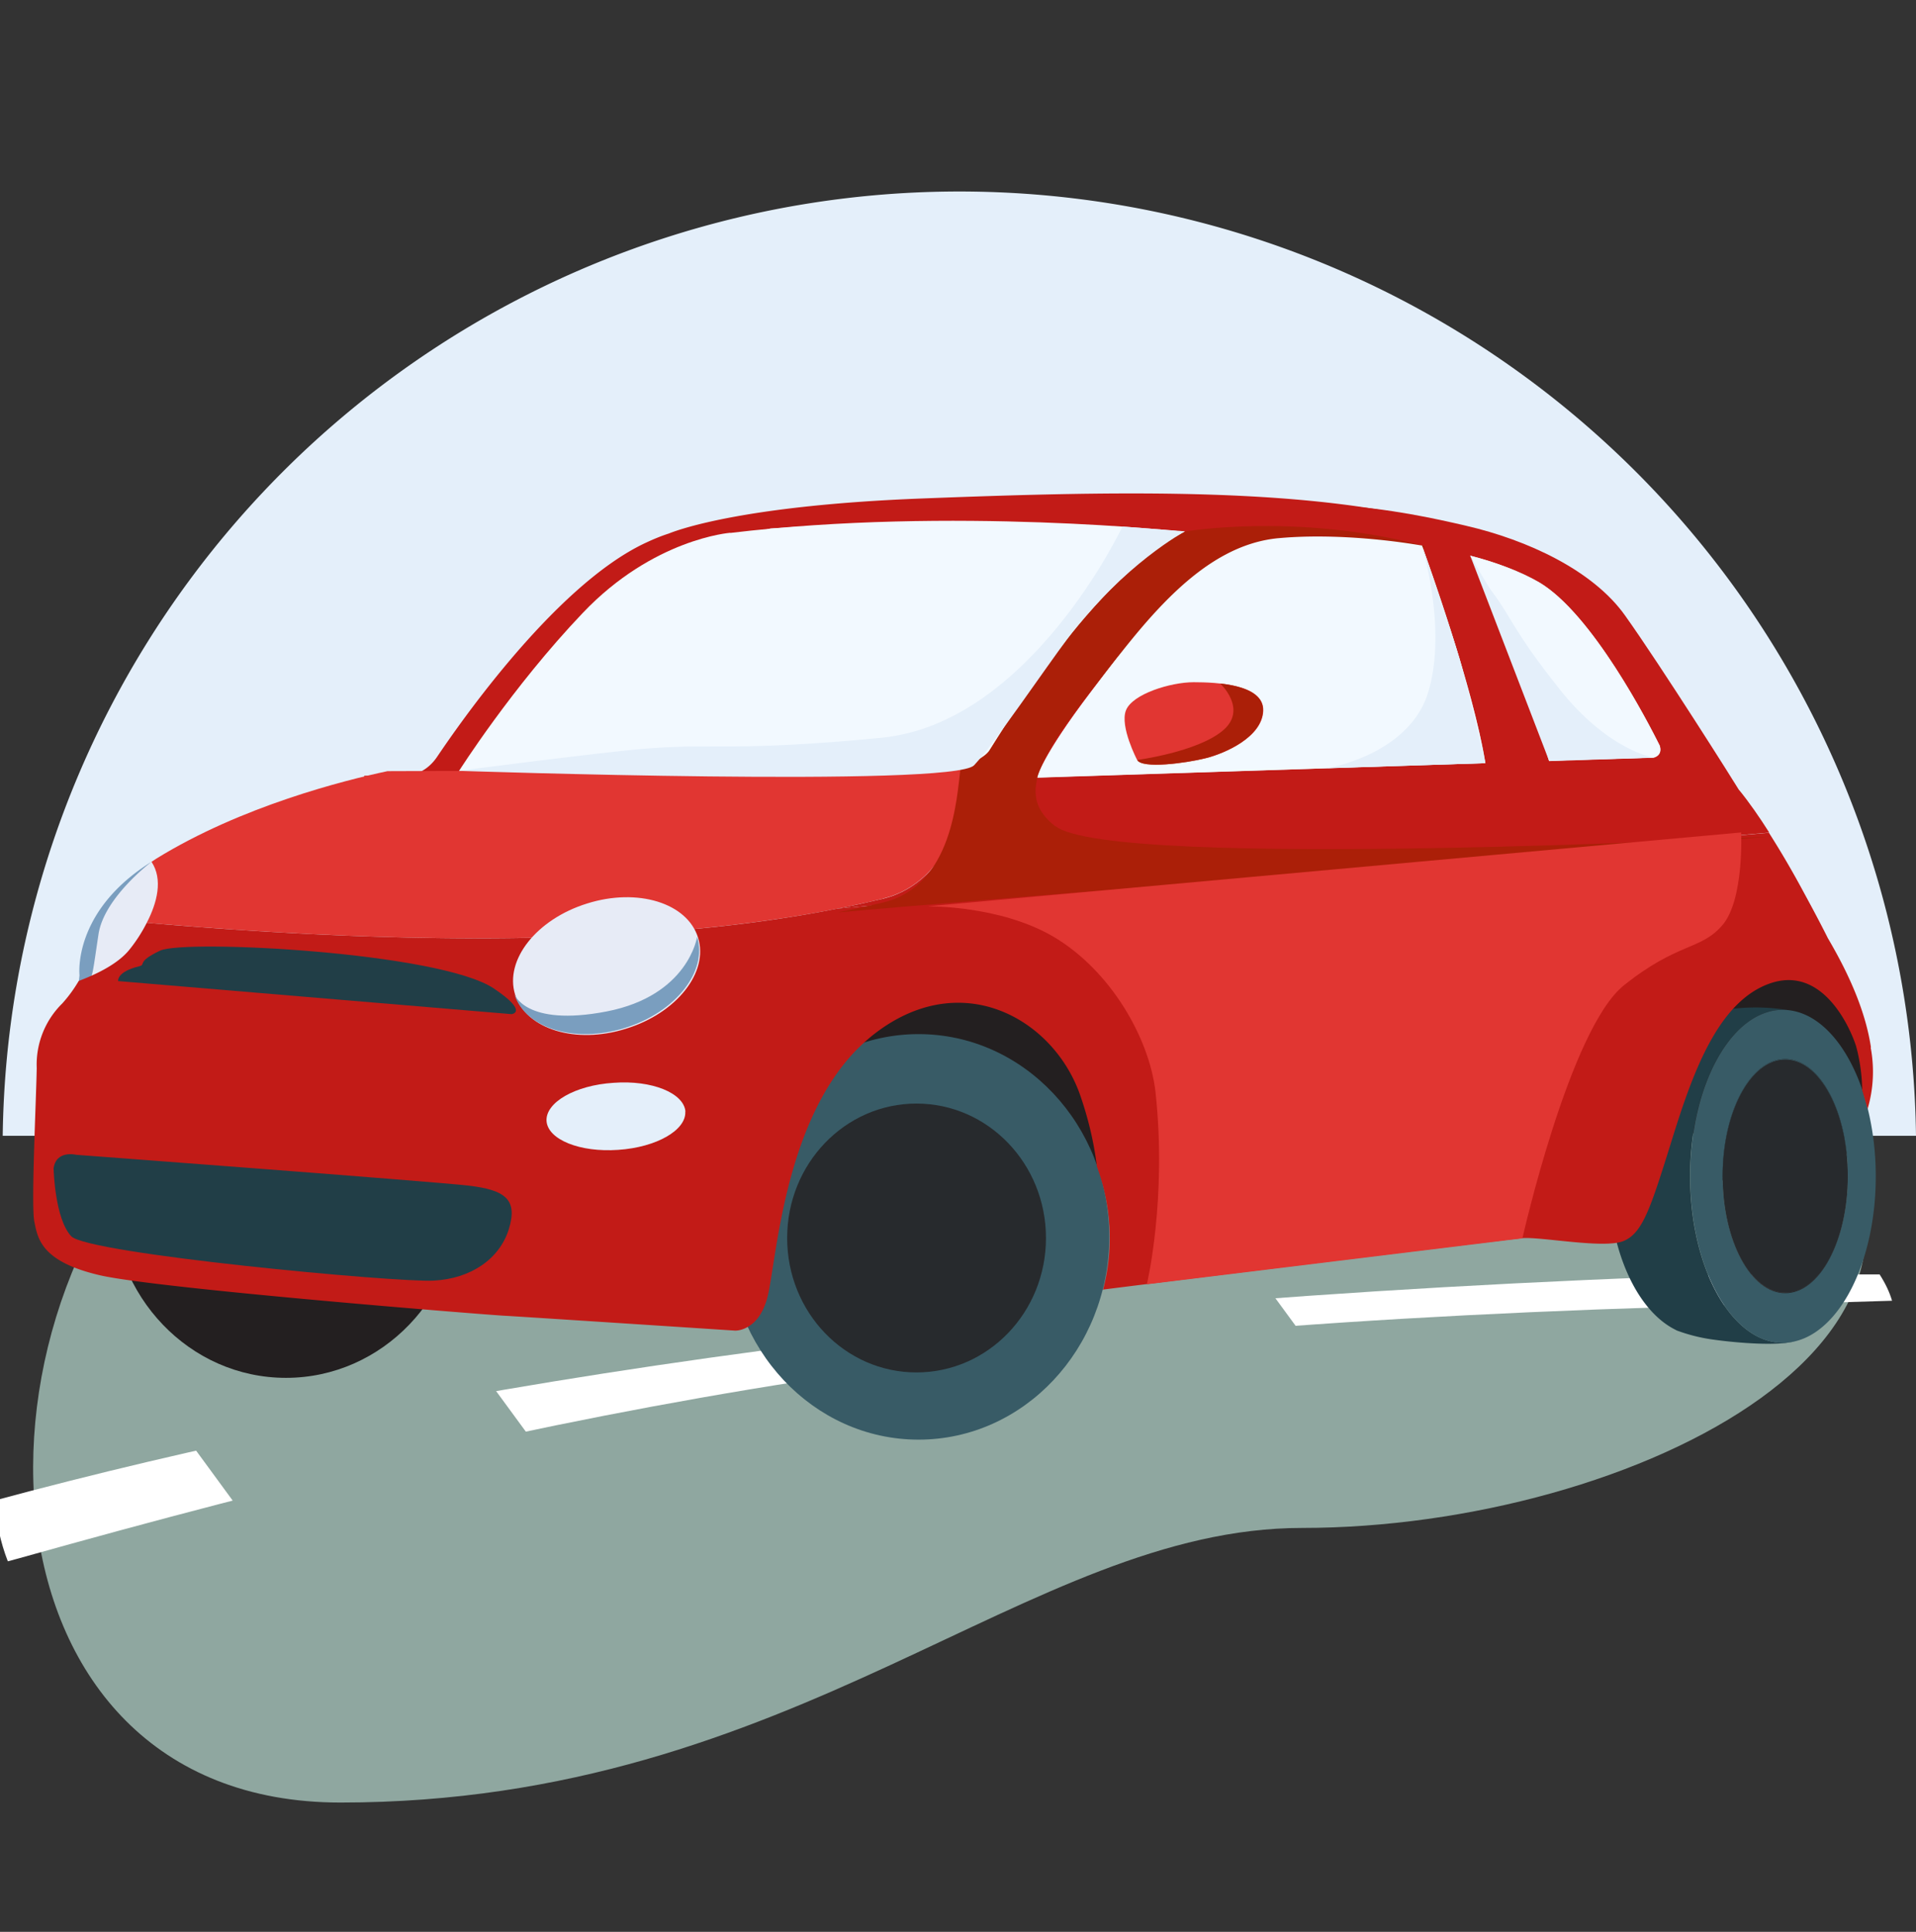
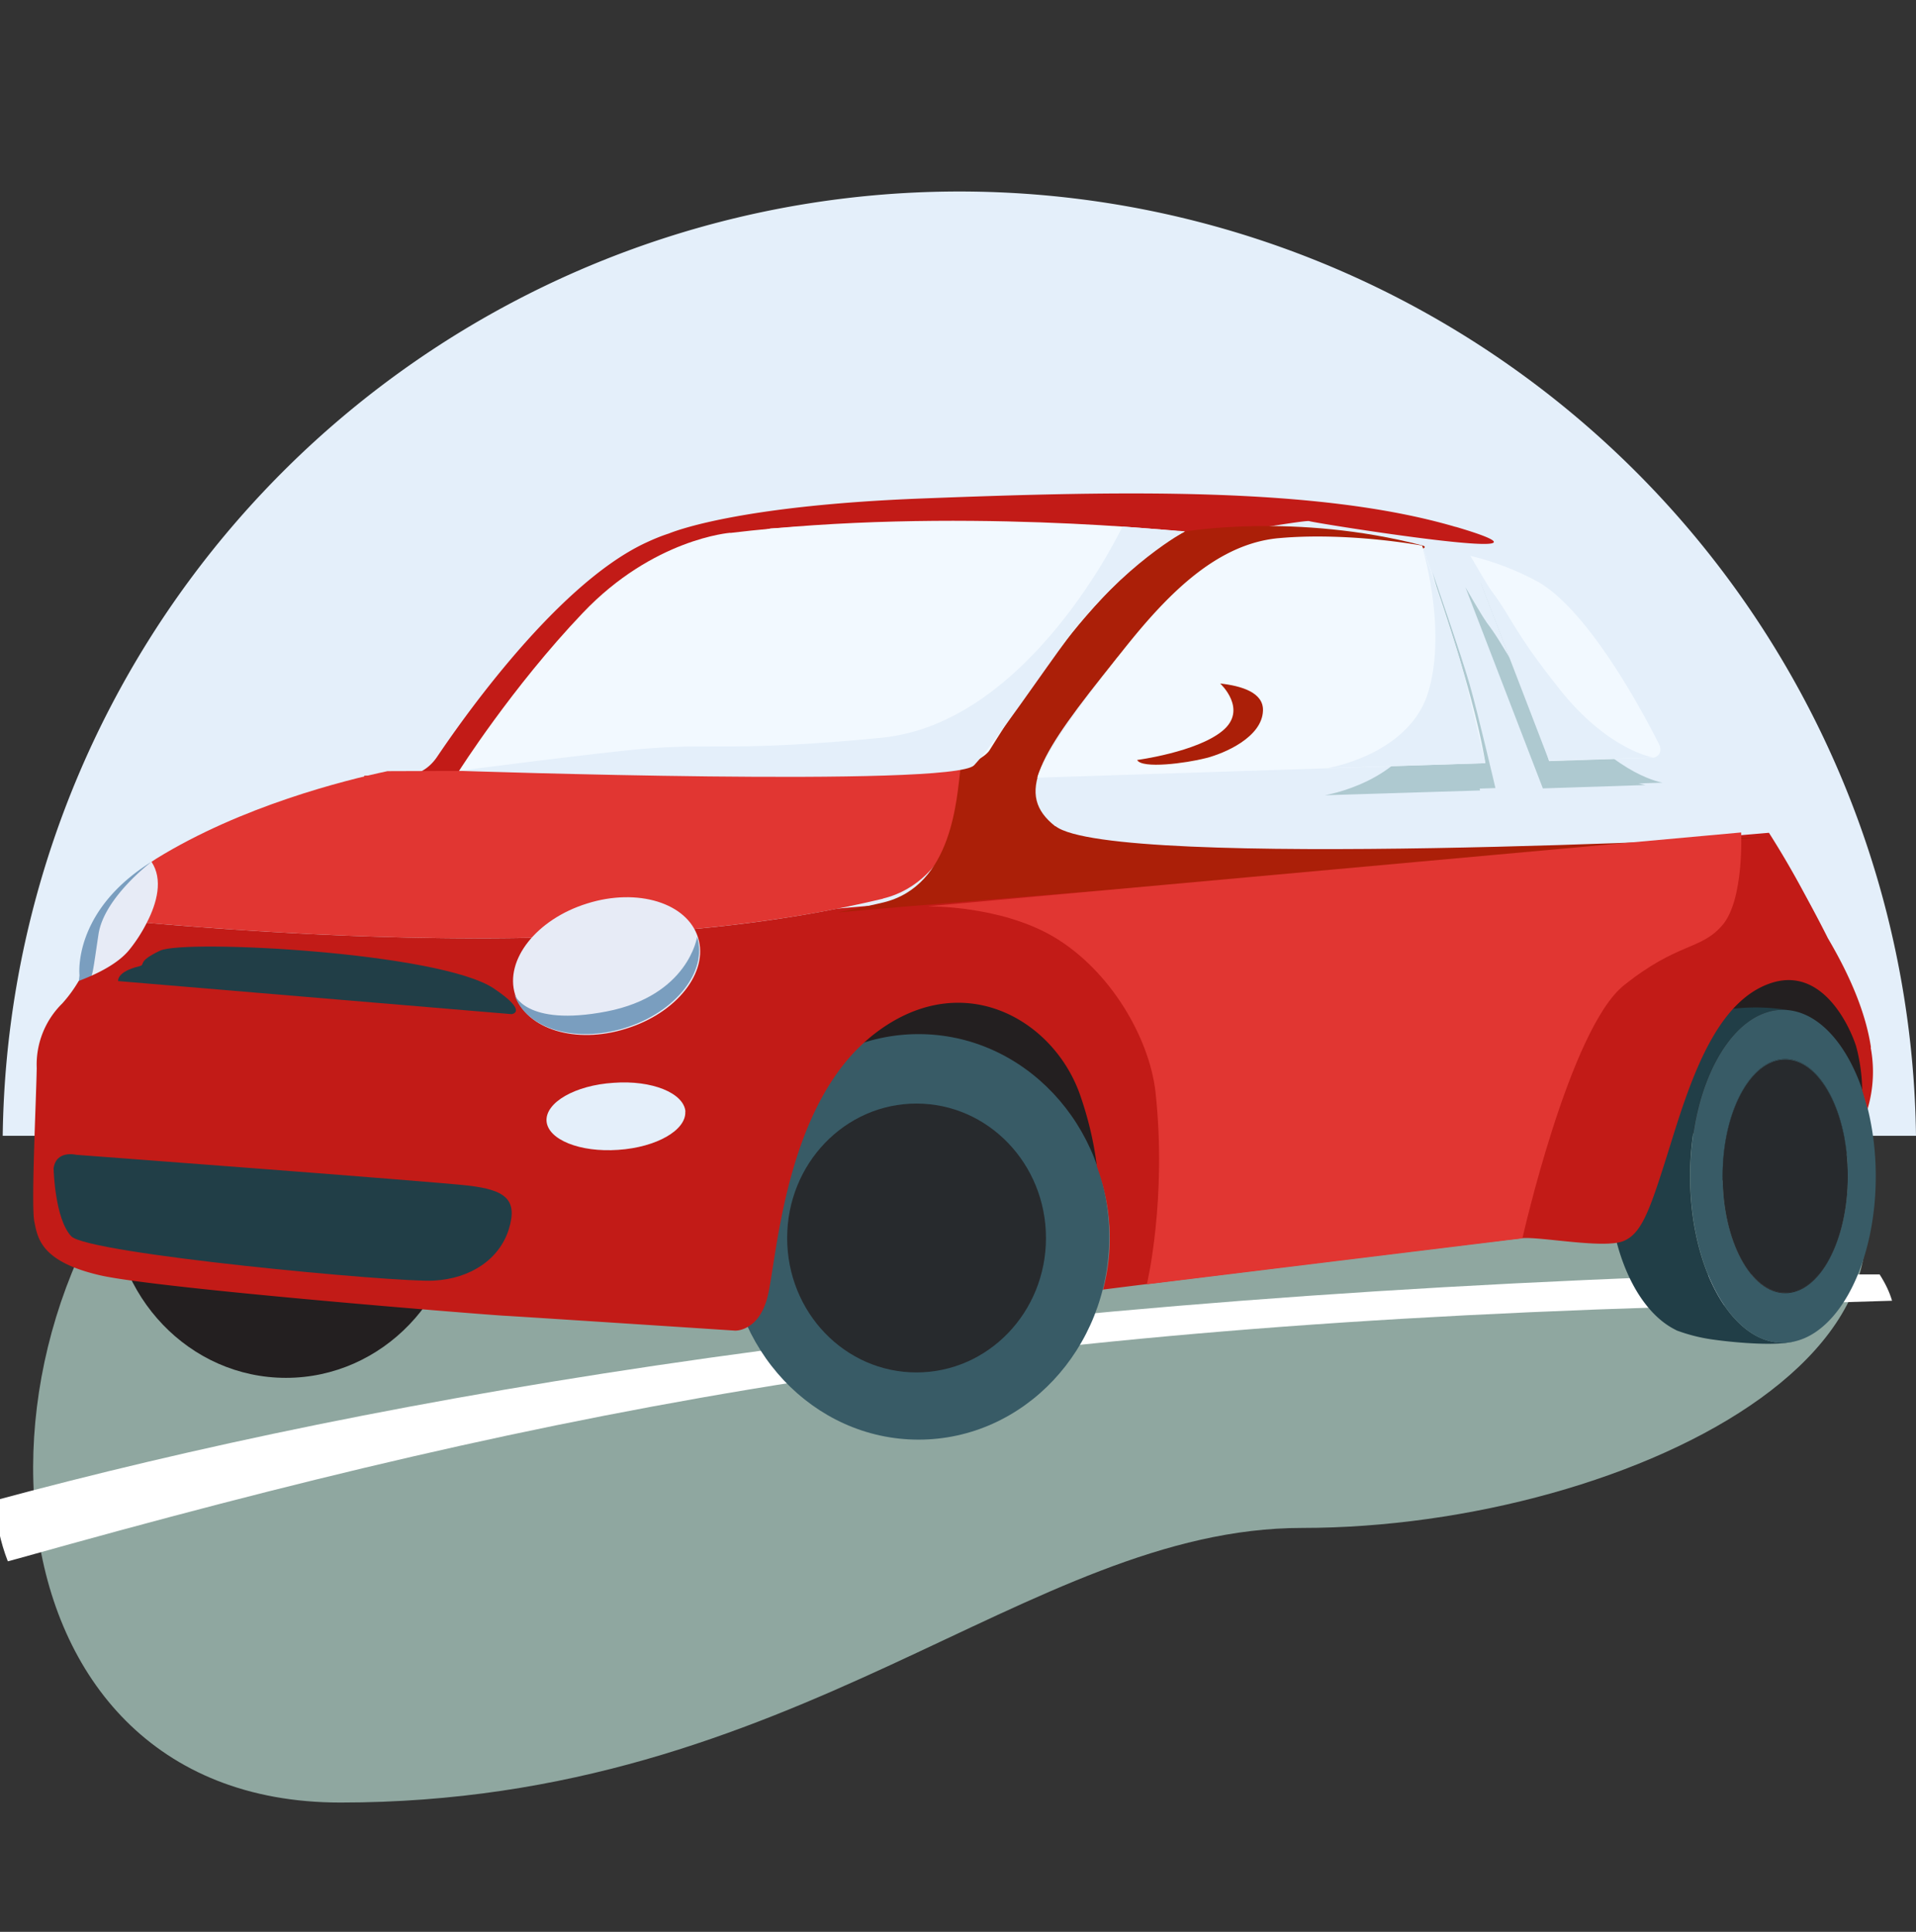
<svg xmlns="http://www.w3.org/2000/svg" width="120" height="121" fill="none" viewBox="0 0 120 121">
  <rect x="0" y="0" width="120" height="121" fill="#333333" stroke="none" />
  <g clip-path="url(#a)">
-     <path fill="#E4EFFA" d="M120 71.14a59.92 59.92 0 0 0-119.83 0H120Z" />
+     <path fill="#E4EFFA" d="M120 71.14a59.92 59.92 0 0 0-119.83 0H120" />
    <path fill="#8FA7A0" d="M13.01 67.79h99.42C127.15 83.37 102.2 95.7 81.55 95.7c-17.2 0-31.55 17.2-60.23 17.2-23.3 0-24.66-31.33-8.3-45.12Z" />
    <path fill="#fff" fill-rule="evenodd" d="M-.33 93.98c24.25-6.54 58.68-12.55 108.86-14.16h9.19c.36.56.62 1.1.78 1.65-2.71.09-6.01.18-9.97.28-47.04 1.2-73.05 6.23-107.37 15.86l-.67.18c-.47-1.21-.74-2.5-.82-3.8Z" clip-rule="evenodd" />
-     <path fill="#8FA7A0" d="m34.29 91.52-9.5-12.96-14 10.26 9.49 12.96zM83.19 85.83l-9.5-12.96-14 10.26 9.5 12.96z" />
    <path fill="#AEC9D0" d="M41.08 48.6c4.31-.33 5.24.22 14.4-.65s14.86-12.98 14.86-12.98l3.86.3s-3.75 1.98-7.23 6.58c-1.34 1.75-4.49 6.41-5.75 7.8-1.26 1.37-31.76.33-31.76.33s9.02-1.18 11.63-1.38ZM93.08 38.95c1.28 1.67 1.25 2.34 4.24 6.08 2.98 3.72 5.74 4.14 5.74 4.14l-6.43.21-4.85-12.6s1.05 1.83 1.31 2.17ZM88.8 36.14s1.81 5.24 2.3 6.94c.5 1.7 1.6 6.43 1.6 6.43l-9.73.3s5.1-.83 6.24-4.75c1.14-3.92-.42-8.92-.42-8.92Z" />
    <path fill="#AEC9D0" d="M41.5 48.45c4.35-.34 5.29.21 14.55-.66 9.25-.88 15.01-13.16 15.01-13.16l3.9.3s-3.78 2-7.3 6.67c-1.35 1.78-4.54 6.5-5.81 7.9-1.28 1.4-32.1.34-32.1.34s9.12-1.2 11.76-1.4l-.01.01ZM94.05 38.66c1.28 1.7 1.26 2.38 4.28 6.16 3.01 3.78 5.8 4.2 5.8 4.2l-6.5.21-4.9-12.77s1.06 1.86 1.33 2.2h-.01ZM89.71 35.82s1.84 5.3 2.33 7.03c.5 1.72 1.62 6.51 1.62 6.51l-9.83.32s5.16-.85 6.3-4.82c1.15-3.98-.42-9.04-.42-9.04Z" />
    <path fill="#231F20" d="M112.44 59.88s8.34 5.9 2.11 12.77c-6.22 6.9-10.56-3-8.69-7.77 1.88-4.77 4.46-6.88 6.58-5ZM47.85 67.83c-.2.49 23.25 10.02 23.2 9.54-.06-.48.94-12.3-6.17-15.96-7.1-3.64-16.5 5.19-17.02 6.42Z" />
    <path fill="#213E47" d="M105.85 73.68c0-5.75 2.6-10.43 5.81-10.43.2 0 .37.03.56.06a12.39 12.39 0 0 0-6.77.64c-2.68.9-4.7 4.93-4.7 9.78 0 4.54 1.76 8.36 4.19 9.56l.07.04a10.7 10.7 0 0 0 2.26.57c1.79.25 4.2.4 5.15.1-.25.06-.5.1-.77.1-3.2 0-5.8-4.67-5.8-10.43v.01Z" />
    <path fill="#385B66" d="M116.99 69.46c-.1-.4-.21-.8-.34-1.16-.93-2.75-2.55-4.68-4.43-5a3.23 3.23 0 0 0-.56-.05c-3.2 0-5.8 4.67-5.8 10.43s2.6 10.43 5.8 10.43c.27 0 .52-.04.77-.1 2.85-.68 5.05-5.04 5.05-10.33 0-1.5-.18-2.93-.5-4.23v.01Zm-5.18 11.5c-2.17 0-3.92-3.28-3.92-7.32 0-4.04 1.76-7.32 3.92-7.32s3.92 3.28 3.92 7.32c0 4.04-1.76 7.31-3.92 7.31Z" />
    <path fill="#231F20" d="M28.84 74.9c0 6.3-4.9 11.4-10.93 11.4C11.88 86.3 7 81.2 7 74.9c0-6.28 4.9-11.4 10.92-11.4 6.03 0 10.93 5.12 10.93 11.4Z" />
    <path fill="#C21B17" d="M91.16 33c-8.64-2.54-21.15-2.25-33.37-1.78-11 .42-15.19 1.91-15.91 2.2-.5.16-.97.36-1.4.56-5.96 2.75-12.34 12.3-13.13 13.46-.8 1.15-1.91 1.15-1.91 1.15h-2.63c.06.28.11.57.2.87.35 1.17 1.2 2 2.45 2.4 2.16.7 4.82.85 6.82-.31a15.7 15.7 0 0 0 3.12-2.61l-4.88.15s.2-1.16 3.57-5.26c2.2-2.68 4.54-5.94 7.37-7.8 1.78-1.3 4.44-2.33 6.8-2.93l1.48-.09c17.63-.8 24.79.8 24.79.8s7.25-1.27 7.47-1.17c.23.11 17.81 2.91 9.18.36h-.02Z" />
    <path fill="#F2F9FF" d="M45.74 33.37s-4.82.36-9.25 5.03c-4.43 4.65-7.75 9.9-7.75 9.9l30.14-.04 1.02-.07s1.19.18 2.24-1.35c1.06-1.52 6.67-10.58 12.08-13.53 0 0-14.59-1.6-28.48.07Z" />
    <path fill="#6E878E" d="M68.72 73.09c.25 2.2 0 3.5 0 3.5l-.5 4.3.9-.1a12.93 12.93 0 0 0-.39-7.7h-.01Z" />
    <ellipse cx="57.53" cy="77.47" fill="#385B66" rx="11.94" ry="12.7" />
    <path fill="#231F20" d="M57.4 69.12c-4.48 0-8.1 3.77-8.1 8.42 0 4.66 3.62 8.42 8.1 8.42 4.48 0 8.11-3.76 8.11-8.42 0-4.65-3.63-8.42-8.11-8.42Z" opacity=".8" />
    <path fill="#385B66" d="M111.81 66.32c-2.17 0-3.92 3.28-3.92 7.32 0 4.04 1.76 7.32 3.92 7.32s3.92-3.28 3.92-7.32c0-4.04-1.76-7.32-3.92-7.32Z" />
    <path fill="#231F20" d="M111.81 66.36c-2.17 0-3.92 3.28-3.92 7.32 0 4.04 1.76 7.32 3.92 7.32s3.92-3.28 3.92-7.32c0-4.04-1.76-7.32-3.92-7.32Z" opacity=".8" />
    <path fill="#E7EBF6" d="M8.1 59.5c1-1.25 2.5-3.84 1.4-5.53-4.64 3.01-4.56 6.85-4.52 7.42 0 .02-.02.04-.04.06C6.08 61 7.4 60.38 8.1 59.5Z" />
    <path fill="#7A9EBF" d="m4.94 61.45.04-.36c-.05-.54-.13-4.22 4.52-7.12 0 0-2.98 2.24-3.33 4.54-.35 2.3-.37 2.83-.66 2.87a5.9 5.9 0 0 1-.57.06Z" />
    <path fill="#E13632" d="M55.3 56.28c4.38-1.05 5.48-6.61 5.71-8.35-.47.27-.86.27-.86.27-.36-.03-35.88.1-35.88.1-2.68.57-9.13 2.18-14.48 5.48l-.3.2c.73 1.1.35 2.57-.3 3.82l.82.07c27.16 2.28 40.08-.34 45.29-1.58v-.01Z" />
    <path fill="#C21B17" d="M117.18 65.61c-.4-2.67-1.74-5.21-2.7-6.85-.65-1.3-1.28-2.44-1.69-3.2a58.5 58.5 0 0 0-2-3.4c-9.46.83-49.85 3.97-58.34 4.75-6.5 1.3-19.3 2.9-42.44.96l-.82-.07a9.5 9.5 0 0 1-1.1 1.7c-.71.87-2.02 1.51-3.16 1.94a8.5 8.5 0 0 1-1.03 1.41 5.37 5.37 0 0 0-1.6 4.04c-.03 1.94-.36 8.59-.15 9.62.21 1.04.4 2.51 4.13 3.37 3.75.85 24.54 2.5 25.33 2.53.78.04 14.41.93 14.41.93s.4.03.86-.26c.42-.25.88-.75 1.16-1.74.57-2 .95-10.79 5.58-15.56.3-.3.61-.59.95-.87 5.53-4.47 11.4-1.14 13.08 3.68.6 1.73.9 3.24 1.05 4.48a12.79 12.79 0 0 1 .39 7.7c4.57-.58 25.2-3.12 26.24-3.22 1.18-.1 5.14.68 6.35.18s1.7-2.07 3.03-6.33c1.32-4.26 2.93-8.77 6.25-9.84 3.32-1.06 5.01 3.04 5.3 4.01v.01c.15.53.36 1.57.37 2.7l.34 1.17a8.2 8.2 0 0 0 .19-3.85l.02.01Z" />
-     <path fill="#C21B17" d="M108.92 49.49c-.21-.36-4.87-7.75-7.15-10.95-2.01-2.82-6.1-4.72-9.95-5.61-3.85-.9-11.7-2.57-17.36.25-5.68 2.83-11.74 12.67-12.49 13.84-.3.47-.64.75-.95.92-.23 1.74-1.33 7.29-5.71 8.35-.77.18-1.72.4-2.85.62 8.48-.78 48.88-3.92 58.35-4.76-.6-.95-1.26-1.9-1.88-2.66ZM68.35 43.3c3.2-4.22 6.81-9.12 11.7-9.59 2.56-.24 5.89-.07 9 .46.4 1.09 3.22 8.92 3.98 13.63l-28.06.9s.18-1.18 3.38-5.4Zm35.2 4.15-6.53.2c-.67-2.21-2.76-8.93-4.94-12.85 1.68.45 3.18 1 4.3 1.66 3.36 1.97 6.9 8.9 7.56 10.23.22.65-.39.76-.39.76Z" />
    <path fill="#AB1F08" d="M66.1 51.76c-2.55-2-1.13-4.37 3.84-10.53 3.72-4.61 21.16-6.55 19.13-7.07-7.9-2.06-14.85-.87-14.85-.87C68.55 36.1 62.72 45.83 61.97 47c-.3.47-1.5 1-1.82 1.19-.23 1.73-.47 7.3-4.85 8.34-.77.18-1.72.4-2.85.62 8.48-.78 48.88-3.92 58.35-4.75 0 0-41.16 2.14-44.7-.66v.01Z" />
    <path fill="#F2F9FF" d="M80.05 33.71c-4.88.47-8.48 5.36-11.7 9.6-3.21 4.21-3.38 5.4-3.38 5.4l28.06-.91c-.76-4.7-3.57-12.54-3.97-13.63-3.13-.53-6.46-.7-9-.46ZM96.38 36.47a17.5 17.5 0 0 0-4.3-1.66c2.18 3.91 4.27 10.64 4.94 12.86l6.53-.21s.6-.1.4-.76c-.67-1.34-4.21-8.25-7.57-10.23Z" />
    <path fill="#E7EBF6" d="M43.72 58.73c.68 2.17-1.35 4.73-4.51 5.7-3.16 1-6.27.03-6.95-2.14-.67-2.17 1.35-4.72 4.51-5.7 3.17-1 6.28-.03 6.95 2.14Z" />
    <path fill="#7A9EBF" d="M43.66 58.68c.67 2.16-1.35 4.72-4.51 5.7-3.17.99-6.28.03-6.95-2.14 0 0 .67 2.1 5.8 1.11 5.12-1 5.66-4.67 5.66-4.67Z" />
    <path fill="#E4EFFA" d="M42.92 69.62c.07 1.16-1.8 2.24-4.2 2.4-2.4.17-4.4-.64-4.49-1.8-.08-1.17 1.8-2.25 4.2-2.4 2.4-.18 4.4.64 4.5 1.8Z" />
    <path fill="#213E47" d="M3.36 73.23s.07 3.1 1.1 4.2 20.38 2.91 22.7 2.78c2.32-.12 4.13-1.35 4.71-3.23.58-1.87-.25-2.45-2.52-2.72C27.1 74 4.78 72.33 4.78 72.33s-1.3-.33-1.43.9h.01Z" />
-     <path fill="#E13632" d="M71.22 47.6s-1.1-2.1-.7-3.11c.4-1.02 2.79-1.76 4.24-1.76 1.46 0 4.42.14 4.36 1.79-.07 1.66-2.4 2.67-3.61 2.97-1.21.3-3.98.68-4.28.1h-.01Z" />
    <path fill="#AB1F08" d="M71.22 47.6c.3.57 3.07.2 4.28-.11 1.21-.3 3.54-1.32 3.6-2.97.05-1.14-1.33-1.56-2.68-1.71 0 0 1.77 1.63.14 2.97-1.62 1.33-5.34 1.82-5.34 1.82Z" />
    <path fill="#E13632" d="M58.18 56.77s4.46-.06 7.8 1.9c3.54 2.09 6 6.3 6.39 9.73.73 6.69-.54 12.04-.54 12.04l23.52-2.88s2.95-13.11 6.35-15.84c3.4-2.72 4.82-2.19 6.18-3.78 1.36-1.59 1.17-5.8 1.17-5.8l-50.88 4.62v.01Z" />
    <path fill="#213E47" d="m7.41 61.45 24.63 2.07s1.1-.12-1.1-1.6c-3.36-2.28-19.37-3.1-20.91-2.38-1.54.73-.85.87-1.31.98-1.44.35-1.32.93-1.32.93h.01Z" />
    <path fill="#E4EFFA" d="M40.56 46.88c4.39-.34 5.32.22 14.63-.67S70.3 32.98 70.3 32.98l3.92.3s-3.8 2.02-7.35 6.71c-1.35 1.79-4.56 6.55-5.86 7.94-1.3 1.4-32.28.35-32.28.35s9.17-1.2 11.83-1.4ZM93.42 37.02c1.29 1.7 1.28 2.4 4.3 6.2 3.04 3.8 5.84 4.23 5.84 4.23l-6.54.2-4.94-12.85s1.08 1.87 1.34 2.22ZM89.06 34.17s1.84 5.34 2.35 7.07c.5 1.73 1.62 6.56 1.62 6.56l-9.89.31s5.2-.84 6.34-4.85c1.15-4-.43-9.1-.43-9.1Z" />
  </g>
  <defs>
    <clipPath id="a">
      <path fill="#fff" d="M0 .5h120v120H0z" />
    </clipPath>
  </defs>
</svg>